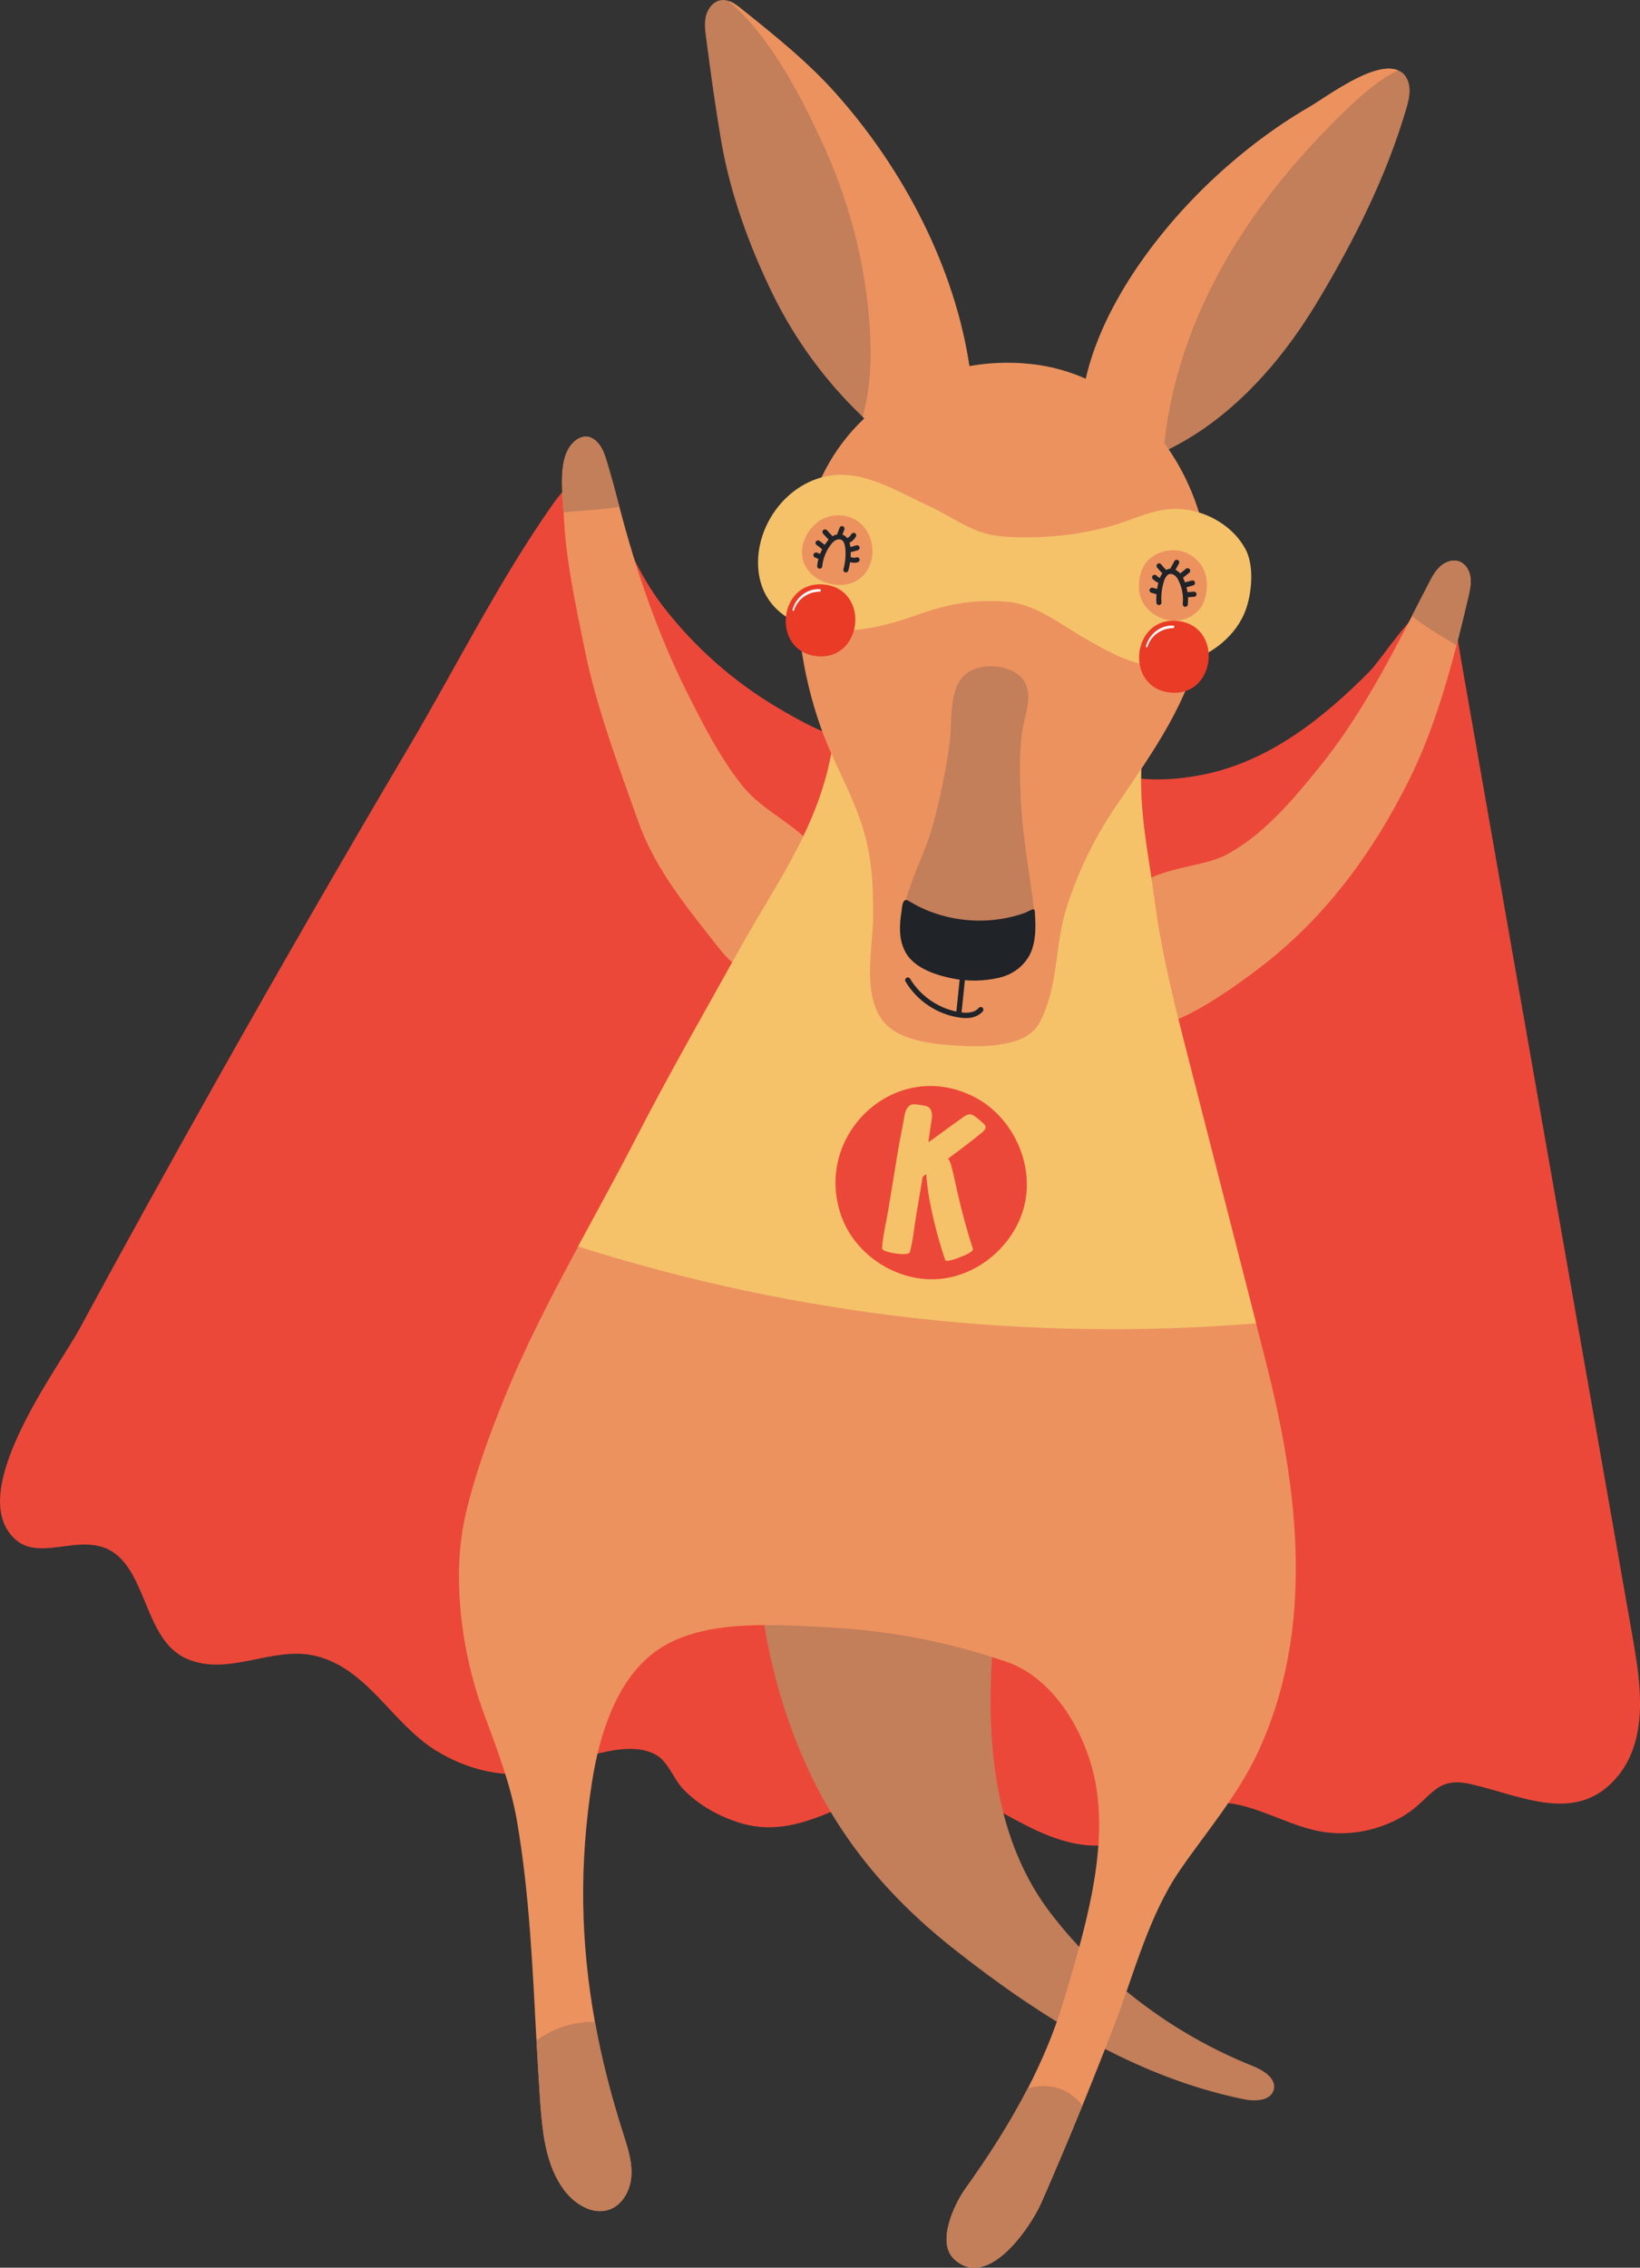
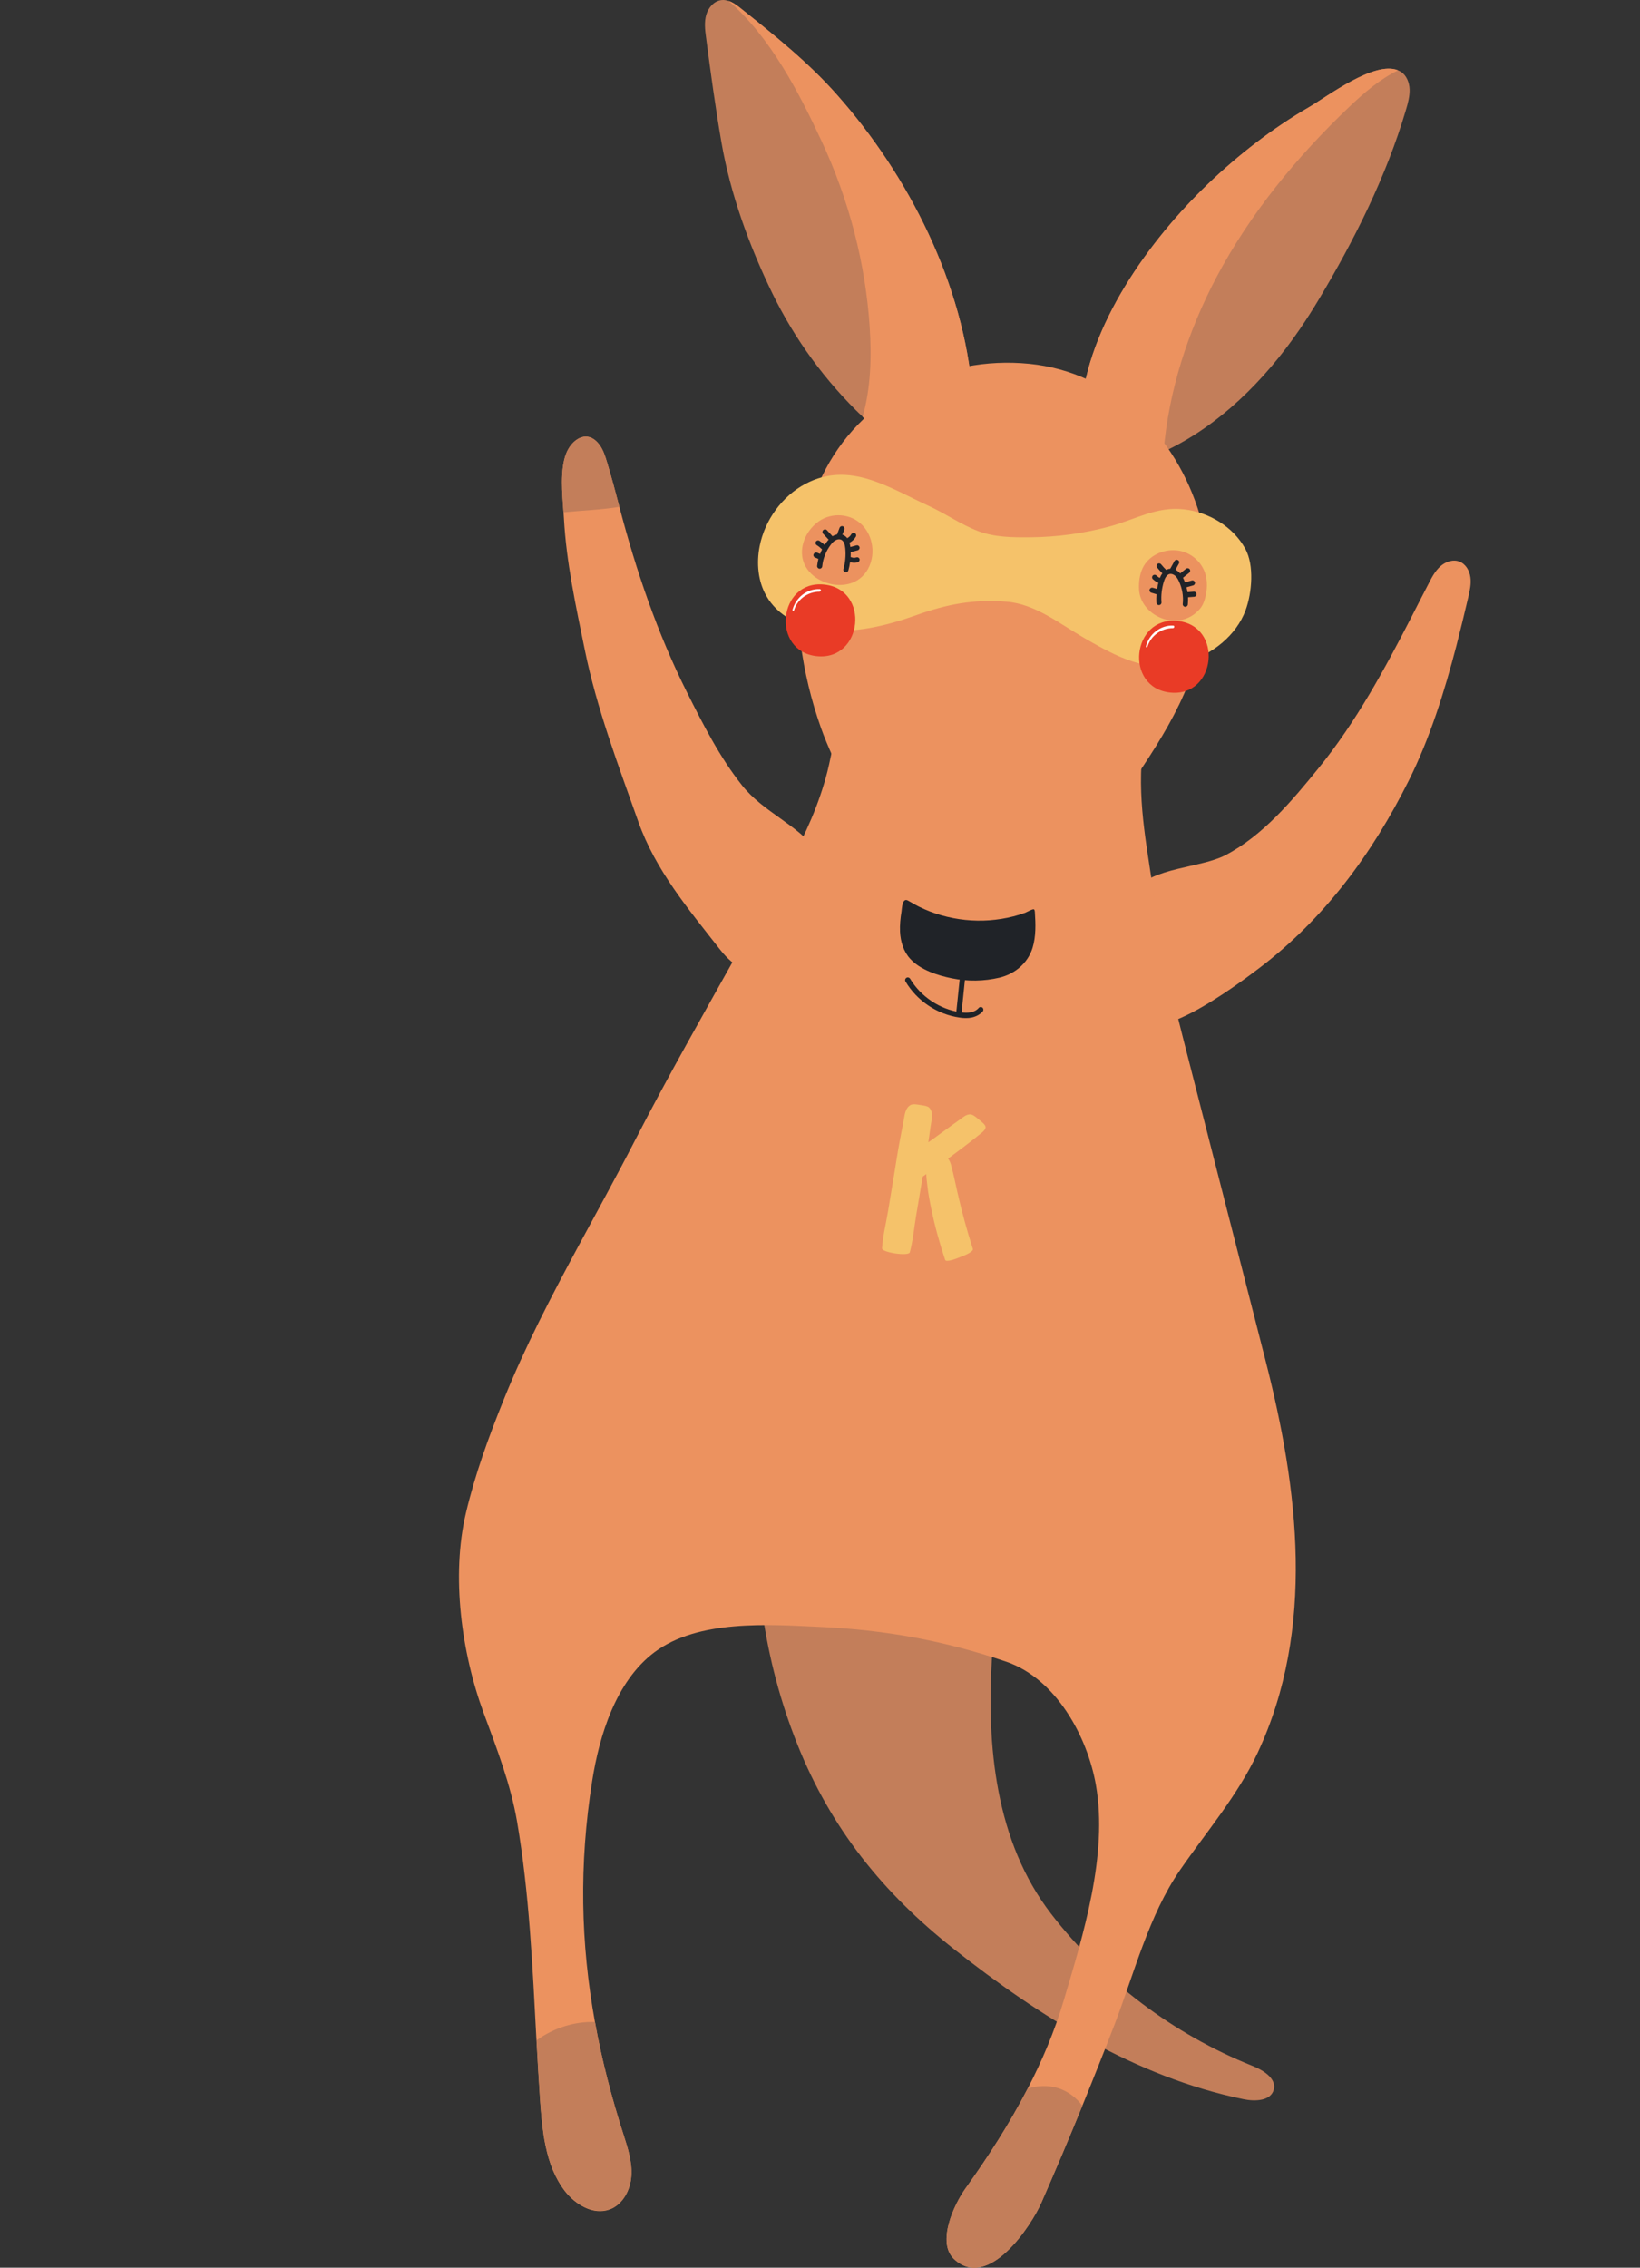
<svg xmlns="http://www.w3.org/2000/svg" version="1.1" id="Layer_1" x="0px" y="0px" viewBox="0 0 209.71 289.78" style="enable-background:new 0 0 209.71 289.78;" xml:space="preserve">
  <rect x="0" y="0" width="209.71" height="289.78" fill="#333333" stroke="none" />
  <style type="text/css">
	.st0{display:none;fill:#5C4783;}
	.st1{display:none;fill:#254B73;}
	.st2{fill:#BF9678;}
	.st3{fill:#E3A52C;}
	.st4{fill:#89654C;}
	.st5{display:none;fill:#DCD2CD;}
	.st6{fill:#604C8A;}
	.st7{fill:#5C4783;}
	.st8{fill:#503D75;}
	.st9{fill:#C38D65;}
	.st10{fill:#936C4D;}
	.st11{fill:#323031;}
	.st12{fill:#FFCA42;}
	.st13{fill:#EDB43E;}
	.st14{fill:#735FA2;}
	.st15{fill:#B4A69C;}
	.st16{fill:#9E938A;}
	.st17{fill:#634834;}
	.st18{fill:#312317;}
	.st19{fill:#EF4939;}
	.st20{fill:#FFFFFF;}
	.st21{fill:#FDE3CB;}
	.st22{fill:#82553B;}
	.st23{fill:#EEA97E;}
	.st24{fill:#EC925F;}
	.st25{fill:#C37E5A;}
	.st26{fill:#946144;}
	.st27{fill:#202328;}
	.st28{fill:#A87F69;}
	.st29{fill:#F7C36C;}
	.st30{display:none;fill:#F5D3BE;}
	.st31{fill:#F7B0A8;}
	.st32{fill:#F8CF86;}
	.st33{fill:#100C09;}
	.st34{fill:#374E7B;}
	.st35{fill:#F7F2E9;}
	.st36{fill:#E5DCD6;}
	.st37{fill:#E6602F;}
	.st38{fill:#FCB531;}
	.st39{fill:#EA675A;}
	.st40{opacity:0.5;fill:#373252;}
	.st41{opacity:0.5;}
	.st42{fill:#614C8B;}
	.st43{fill:#F4954E;}
	.st44{fill:#FFD267;}
	.st45{fill:#F4864E;}
	.st46{fill:#E85C39;}
	.st47{fill:#F37D54;}
	.st48{fill:#EBAA30;}
	.st49{fill:#F8CB64;}
	.st50{fill:#BE594C;}
	.st51{fill:#EC4839;}
	.st52{fill:#2E6CAE;}
	.st53{fill:#F5EAD3;}
	.st54{fill:#B4ADA7;}
	.st55{fill:#F7AB2E;}
	.st56{fill:#F6C36B;}
	.st57{fill:#E93B26;}
	.st58{fill:#A52715;}
	.st59{fill:#BA802B;}
	.st60{fill:#F7B0A7;}
	.st61{fill:#4E5053;}
	.st62{fill:#A5A6A8;}
	.st63{fill:#E4E1D8;}
	.st64{fill:#FCB532;}
	.st65{fill:#EFECE1;}
	.st66{fill:#F6CEE1;}
	.st67{fill:#363151;}
	.st68{fill:#F5C26A;}
	.st69{fill:#A81A3C;}
	.st70{fill:#CB8B67;}
	.st71{fill:#B77857;}
</style>
  <g>
-     <path class="st51" d="M209.71,218.15c0.06-2.82-0.39-5.76-0.87-8.51c-4.2-23.91-8.4-47.82-12.6-71.73   c-2.12-12.1-4.25-24.19-6.37-36.29c-1.04-5.91-2.08-11.81-3.11-17.72c-0.34-1.97-0.83-7.02-3.77-6.58   c-2.17,0.33-6.28,6.89-7.9,8.52c-5.94,5.99-12.88,11.51-21.35,13.17c-6.48,1.27-11.87,0.54-17.39-2.69   c-5.91-3.46-13.74-3.35-20.42-1.89c-6.57,1.44-10.6-0.54-16.43-3.96c-5.7-3.35-10.74-7.82-14.77-13.06   c-3.14-4.08-4.76-8.59-7.25-12.98c-2.37-4.17-4.17-3.7-6.71-0.11c-6.94,9.84-12.37,20.78-18.49,31.14   c-8.35,14.12-16.54,28.34-24.59,42.63c-5.91,10.51-11.75,21.06-17.49,31.66c-2.83,5.22-14.75,20.91-8.31,26.9   c3.55,3.3,9.46-1.72,13.58,2.54c3.39,3.49,3.57,10.73,8.49,12.81c5.34,2.26,10.88-1.7,16.34-0.41c6.7,1.58,9.8,8.63,15.44,12.1   c4.05,2.5,9.05,3.76,13.66,2.56c3.81-0.99,10.81-4.32,14.64-1.91c1.44,0.9,2.14,3.06,3.33,4.29c2,2.09,4.77,3.6,7.53,4.39   c9.52,2.72,16.64-7.08,26.01-4.58c3.74,1,7.03,3.18,10.49,4.92c3.46,1.74,7.39,3.08,11.16,2.21c4.21-0.97,7.54-4.53,11.81-5.14   c4.9-0.71,9.41,2.6,14.26,3.56c3.55,0.71,7.33,0.02,10.49-1.74c3.91-2.17,4.2-5.32,8.84-4.29c6.59,1.46,13.79,5.41,19.04-1.15   C208.95,224.34,209.64,221.32,209.71,218.15z" />
    <g>
      <path class="st24" d="M72.06,65.47c0.02,0.27,0.04,0.52,0.05,0.76c0.31,5.67,1.53,11.23,2.66,16.77c1.53,7.54,4.3,14.8,6.86,22.02    c2.18,6.16,6.42,11.18,10.37,16.23c4.2,5.38,7.38,2.15,9.91-2.62c1.56-2.94,4.84-6.73,2.55-9.88c-2.45-3.38-6.85-4.95-9.59-8.41    c-2.86-3.61-4.96-7.76-7.02-11.86c-3.78-7.54-6.52-15.57-8.65-23.72c-0.5-1.93-1.02-3.84-1.58-5.7c-0.23-0.76-0.47-1.54-0.94-2.19    c-0.25-0.34-0.51-0.59-0.78-0.77c-1.38-0.9-2.89,0.31-3.49,1.82C71.59,59.96,71.89,63.12,72.06,65.47z" />
      <path class="st25" d="M72.06,65.47c0.09-0.01,0.19-0.02,0.28-0.03c2.27-0.22,4.61-0.3,6.86-0.67c-0.5-1.93-1.02-3.84-1.58-5.7    c-0.23-0.76-0.47-1.54-0.94-2.19c-0.25-0.34-0.51-0.59-0.78-0.77c-1.38-0.9-2.89,0.31-3.49,1.82    C71.59,59.96,71.89,63.12,72.06,65.47z" />
    </g>
    <g>
      <path class="st24" d="M144.25,117.15c0.02,3.3,1.57,7.36,0.93,10.23c-0.1,0.46-0.13,0.96-0.09,1.45    c0.58,6.55,13.5-3.28,15.88-5.08c8.4-6.36,14.51-14.67,19.18-24.02c2.68-5.36,4.55-11.32,6.09-17.24    c0.54-2.09,1.04-4.17,1.52-6.22c0.19-0.83,0.38-1.67,0.26-2.51c-0.11-0.84-0.59-1.68-1.38-1.99c-0.82-0.33-1.79,0-2.45,0.59    c-0.66,0.59-1.09,1.39-1.49,2.18c-0.72,1.38-1.43,2.77-2.14,4.16c-3.47,6.76-7.12,13.51-11.93,19.43    c-3.37,4.15-7.15,8.67-11.97,11.17c-3.1,1.6-9.34,1.58-11.46,4.39C144.48,114.63,144.24,115.83,144.25,117.15z" />
-       <path class="st25" d="M180.56,78.69c0.01,0.01,0.02,0.02,0.03,0.02c1.69,1.47,4.14,2.8,5.66,3.77c0.54-2.09,1.04-4.17,1.52-6.22    c0.19-0.83,0.38-1.67,0.26-2.51c-0.11-0.84-0.59-1.68-1.38-1.99c-0.82-0.33-1.79,0-2.45,0.59c-0.66,0.59-1.09,1.39-1.49,2.18    C181.99,75.91,181.28,77.3,180.56,78.69z" />
    </g>
    <path class="st25" d="M162.33,265.33c-0.56-0.59-1.43-1.04-2.2-1.35c-10.08-4.03-19.05-10.8-25.69-19.38   c-7.18-9.28-8.3-21.56-7.59-32.89c0.36-5.82,1.21-11.61,2.22-17.35c0.77-4.4,2.72-6.18-1.82-8.55c-4.47-2.33-9.09-3.96-14.16-4.26   c-3.5-0.21-12.43-0.24-14.64,3c-0.86,1.27-1.1,2.85-1.26,4.37c-1.22,11.49,0.49,23.26,4.77,33.98   c4.29,10.76,10.98,19.02,20.02,26.16c10.93,8.63,23.25,16.37,37.04,19.19c1.45,0.3,3.45,0.24,3.85-1.19   C163.06,266.41,162.8,265.83,162.33,265.33z" />
    <g>
      <path class="st24" d="M160.82,223.98c-2.56,5.47-6.52,10.05-9.93,14.99c-3.99,5.78-5.88,13.27-8.39,19.79    c-1.33,3.45-2.7,6.9-4.1,10.33c-1.69,4.15-3.44,8.28-5.24,12.39c-1.25,2.87-6.76,11.3-11.15,7.21c-2.29-2.13,0-7.01,1.45-9.03    c2.89-4.03,5.64-8.29,7.96-12.78c1.85-3.58,3.43-7.31,4.58-11.18c2.53-8.47,5.69-18.7,4.14-27.58    c-1.09-6.25-5.13-13.63-11.5-15.79c-7.92-2.69-15.46-4.06-23.87-4.44c-6.54-0.3-15.48-0.95-21.08,3.24    c-4.94,3.7-7.05,10.64-7.97,16.47c-1.69,10.69-1.47,20.73,0.36,30.81c0.86,4.76,2.09,9.53,3.65,14.38c0.55,1.72,1.12,3.48,1,5.28    c-0.12,1.8-1.1,3.67-2.8,4.28c-2.07,0.74-4.34-0.62-5.69-2.35c-1.29-1.68-2.03-3.64-2.46-5.72c-0.1-0.45-0.19-0.92-0.26-1.38    c0-0.01,0-0.01,0-0.02c-0.24-1.54-0.36-3.12-0.47-4.66c-0.17-2.48-0.31-4.97-0.45-7.47c-0.5-9.36-0.91-18.82-2.48-27.98    c-0.82-4.78-2.6-9.34-4.27-13.87c-2.84-7.69-4.17-17.54-2.27-25.56c1.19-5.02,2.89-9.66,4.82-14.45    c2.71-6.73,6.07-13.18,9.51-19.56c2.43-4.5,4.91-8.99,7.28-13.59c4.29-8.33,8.95-16.48,13.52-24.66    c4.21-7.54,8.92-13.96,11.1-22.52c0.62-2.43,0.76-4.82,2.38-6.62c0.44-0.7,0.96-1.32,1.59-1.8c2.56-1.95,6.95-1.01,9.91-1.07    c5.39-0.1,10.99,0.37,16.29,1.35c2.7,0.5,8.9,0.48,9.94,3.38c0.3,0.82,0.2,1.73,0.13,2.59c-0.6,6.65,0.75,12.36,1.6,18.78    c0.91,6.91,2.65,13.68,4.38,20.42c2.87,11.18,5.73,22.36,8.59,33.54c0.4,1.58,0.81,3.16,1.21,4.74    C166.03,190.26,168.25,208.1,160.82,223.98z" />
      <g>
-         <path class="st68" d="M160.62,169.1c-29.17,2.4-58.81-0.95-86.7-9.82c2.43-4.5,4.91-8.99,7.28-13.59     c4.29-8.33,8.95-16.48,13.52-24.66c4.21-7.54,8.92-13.96,11.1-22.52c0.62-2.43,0.76-4.82,2.38-6.62c0.44-0.7,0.96-1.32,1.59-1.8     c2.56-1.95,6.95-1.01,9.91-1.07c5.39-0.1,10.99,0.37,16.29,1.35c2.7,0.5,8.9,0.48,9.94,3.38c0.3,0.82,0.2,1.73,0.12,2.59     c-0.6,6.65,0.75,12.36,1.6,18.78c0.91,6.91,2.65,13.68,4.38,20.42C154.9,146.74,157.76,157.92,160.62,169.1z" />
        <g>
-           <path class="st51" d="M124.52,140.14c-10.06-5.08-20.61,4.92-16.94,15.25c1.78,5.02,7.17,8.49,12.48,8.05      c5.31-0.43,10.06-4.72,11.05-9.95C132.1,148.26,129.27,142.54,124.52,140.14z" />
          <path class="st68" d="M124.4,159.59c-0.76-2.36-1.41-4.76-1.96-7.18c-0.26-1.16-0.5-2.34-0.81-3.49      c-0.1-0.35-0.21-0.65-0.4-0.87c0.23-0.17,0.46-0.33,0.68-0.5c0.7-0.52,1.4-1.04,2.09-1.58c0.34-0.27,0.69-0.53,1.02-0.81      c0.33-0.28,0.96-0.65,1.01-1.09c0.04-0.33-0.54-0.74-0.75-0.92c-0.29-0.24-0.85-0.78-1.27-0.75c-0.5,0.03-0.81,0.34-1.21,0.62      c-0.39,0.27-0.78,0.55-1.16,0.83c-0.73,0.54-1.47,1.08-2.21,1.61c-0.24,0.17-0.48,0.34-0.72,0.51c0.1-0.68,0.19-1.36,0.29-2.03      c0.11-0.77,0.41-1.76-0.16-2.38c-0.23-0.25-0.87-0.31-1.18-0.36c-0.34-0.05-0.92-0.17-1.23,0.01c-0.71,0.41-0.76,1.36-0.9,2.11      c-0.15,0.78-0.3,1.56-0.45,2.34c-0.29,1.52-0.52,3.05-0.77,4.58c-0.25,1.53-0.51,3.05-0.76,4.58c-0.26,1.55-0.66,3.13-0.76,4.7      c-0.04,0.53,3.4,1.05,3.55,0.51c0.41-1.51,0.55-3.14,0.81-4.69c0.26-1.53,0.51-3.05,0.77-4.58c0.02-0.13,0.05-0.27,0.07-0.4      c0.15-0.11,0.31-0.22,0.46-0.33c0,0.48,0.08,0.97,0.13,1.45c0.11,1.07,0.32,2.11,0.54,3.16c0.45,2.16,1.04,4.27,1.74,6.36      c0.13,0.38,1.71-0.27,1.92-0.36C123,160.56,124.53,160,124.4,159.59z" />
        </g>
      </g>
      <path class="st25" d="M77.94,282.32c-2.07,0.74-4.34-0.62-5.69-2.35c-1.29-1.68-2.03-3.64-2.46-5.72    c-0.03-0.14-0.05-0.28-0.08-0.41c-0.06-0.32-0.12-0.65-0.18-0.97c0-0.01,0-0.01,0-0.02c-0.24-1.54-0.36-3.12-0.47-4.66    c-0.17-2.48-0.31-4.97-0.45-7.47c2.23-1.59,4.87-2.43,7.47-2.33c0.86,4.76,2.09,9.53,3.65,14.38c0.55,1.72,1.12,3.48,1,5.28    C80.62,279.84,79.64,281.71,77.94,282.32z" />
      <path class="st25" d="M138.4,269.08c-1.69,4.15-3.44,8.28-5.24,12.39c-1.25,2.87-6.76,11.3-11.15,7.21    c-2.29-2.13,0-7.01,1.45-9.03c2.89-4.03,5.64-8.29,7.96-12.78c1.29-0.36,2.61-0.43,3.9-0.03    C136.58,267.24,137.61,268.04,138.4,269.08z" />
    </g>
    <g>
      <path class="st25" d="M124.36,50.34c-4.07,0.04-9.16,1.84-11.71,5.02c-0.8-0.68-1.58-1.38-2.34-2.1    c-4.75-4.52-8.69-9.9-11.56-15.8c-2.94-6.04-5.37-12.69-6.51-19.34c-0.76-4.38-1.38-8.93-1.96-13.37    c-0.13-0.95-0.24-1.94,0.03-2.86c0.27-0.93,1.01-1.78,1.96-1.88c0.3-0.03,0.6,0.01,0.88,0.11c0.6,0.19,1.14,0.61,1.64,1.01    c4.27,3.41,8.57,6.85,12.19,10.94C116.24,22.47,123.25,36.37,124.36,50.34z" />
      <path class="st25" d="M179.79,14.01c-2.53,8.58-6.65,16.74-11.16,24.27c-0.76,1.27-1.56,2.52-2.39,3.74    c-4.54,6.63-10.43,12.46-17.44,15.7c-0.91,0.42-1.83,0.8-2.77,1.13c-0.91-3.27-4.59-6.39-7.79-6.4    c0.77-10.85,8.86-21.87,16.22-28.93c3.93-3.76,8.26-7.11,12.89-9.8c2.35-1.36,8.39-6,11.43-4.73c0.14,0.06,0.27,0.13,0.4,0.21    c0.69,0.46,1.04,1.36,1.07,2.24C180.27,12.31,180.04,13.18,179.79,14.01z" />
      <path class="st24" d="M124.36,50.34c-4.07,0.04-9.16,1.84-11.71,5.02c-0.8-0.68-1.58-1.38-2.34-2.1c1.04-3.66,1.15-7.62,0.9-11.46    c-0.54-8.19-2.66-16.26-6.12-23.7c-2.89-6.22-6.59-13.39-11.94-17.99c0.6,0.19,1.14,0.61,1.64,1.01    c4.27,3.41,8.57,6.85,12.19,10.94C116.24,22.47,123.25,36.37,124.36,50.34z" />
      <path class="st24" d="M178.78,8.99c-2.3,1.1-4.36,2.87-6.24,4.66c-6.71,6.38-12.67,13.62-17,21.8c-3.65,6.91-6.1,14.51-6.75,22.27    c-0.91,0.42-1.83,0.8-2.77,1.13c-0.91-3.27-4.59-6.39-7.79-6.4c0.77-10.85,8.86-21.87,16.22-28.93c3.93-3.76,8.26-7.11,12.89-9.8    C169.7,12.36,175.74,7.72,178.78,8.99z" />
      <path class="st24" d="M153.81,81.18c-1.72,8.59-6.42,14.94-11.2,21.98c-2.67,3.93-4.75,8.25-6.21,12.77    c-1.43,4.43-1.06,9.05-2.86,13.45c-0.36,0.87-0.77,1.75-1.45,2.4c-2.04,1.97-6.62,2.02-9.26,1.86c-3.35-0.19-8.51-0.55-10.36-3.8    c-2.14-3.75-0.83-8.88-0.82-12.84c0.01-3-0.1-6.03-0.73-8.97c-1.14-5.37-4.19-10.06-5.96-15.07c-1.23-3.48-2.1-7.09-2.58-10.74    c-0.94-7.15-0.42-14.75,2.73-21.34c4.81-10.06,15.53-15.48,26.5-14.39c10.81,1.07,18.8,9.23,21.82,19.35    C154.85,70.6,154.85,75.95,153.81,81.18z" />
      <g>
        <g>
          <path class="st27" d="M122.57,129.85c-0.19-0.02-0.32-0.19-0.3-0.37l0.61-5.92c0.02-0.19,0.19-0.32,0.37-0.3      c0.19,0.02,0.32,0.19,0.3,0.37l-0.61,5.92C122.92,129.73,122.76,129.87,122.57,129.85z" />
          <path class="st27" d="M122.99,130.07c-0.11-0.01-0.21-0.02-0.3-0.04c-2.85-0.41-5.43-2.13-6.9-4.61      c-0.1-0.16-0.04-0.37,0.12-0.47c0.16-0.1,0.37-0.04,0.47,0.12c1.35,2.27,3.8,3.91,6.41,4.28c0.54,0.08,0.95,0.08,1.32,0.01      c0.44-0.08,0.81-0.28,1.04-0.56c0.12-0.14,0.34-0.16,0.48-0.04c0.14,0.12,0.16,0.34,0.04,0.48c-0.34,0.39-0.85,0.67-1.43,0.79      C123.79,130.12,123.34,130.1,122.99,130.07z" />
        </g>
-         <path class="st25" d="M131.85,113.45c-0.56-3.87-1.17-7.74-1.34-11.66c-0.12-2.65-0.16-5.33,0.14-7.97     c0.24-2.11,1.54-4.73,0.32-6.74c-0.67-1.11-1.98-1.67-3.26-1.86c-1.37-0.2-2.85-0.03-4,0.75c-2.51,1.68-1.91,6.29-2.27,8.93     c-0.49,3.6-1.22,7.16-2.18,10.67c-1.16,4.25-4.61,9.86-3.9,14.34c0.9,5.68,12.52,6.84,15.57,2.87     C132.9,120.24,132.31,116.64,131.85,113.45z" />
        <path class="st27" d="M131.93,116.25c-0.29,0.11-0.71,0.34-0.84,0.39c-0.49,0.18-0.99,0.33-1.49,0.46     c-1.01,0.26-2.04,0.42-3.08,0.5c-2.05,0.15-4.14-0.07-6.12-0.63c-1-0.28-1.98-0.66-2.91-1.12c-0.48-0.24-0.92-0.52-1.39-0.77     c-0.74-0.4-0.76,1.01-0.82,1.4c-0.14,0.85-0.23,1.71-0.19,2.58c0.06,1.26,0.45,2.54,1.3,3.46c1.29,1.42,3.51,2.13,5.34,2.5     c2,0.41,4.09,0.38,6.08-0.09c1.96-0.47,3.61-1.84,4.22-3.79c0.46-1.48,0.4-3.07,0.3-4.61c-0.01-0.11-0.02-0.23-0.1-0.31     C132.18,116.17,132.07,116.2,131.93,116.25z" />
      </g>
      <path class="st68" d="M159.24,70.13c-1.57-2.87-4.71-4.68-7.82-5.04c-3.55-0.41-6.24,1.31-9.59,2.2    c-3.29,0.88-6.68,1.34-10.06,1.37c-2.25,0.02-4.56,0.01-6.68-0.79c-2.2-0.83-4.15-2.22-6.28-3.2c-5.11-2.34-10.17-5.83-15.82-2.84    c-2.96,1.57-5.18,4.59-5.85,7.96c-0.43,2.16-0.22,4.49,0.86,6.37c1.46,2.56,4.34,3.97,7.2,4.32c4.02,0.49,8.13-0.5,11.91-1.85    c4.03-1.44,7.38-2.07,11.6-1.74c3.66,0.28,6.79,2.82,9.94,4.64c2.5,1.44,5.05,2.9,7.87,3.43c3.24,0.61,7.05-0.53,9.76-2.82    c1.33-1.13,2.4-2.54,3-4.17C160.09,75.76,160.4,72.24,159.24,70.13z M110.99,72.71c-0.43,0.77-1.09,1.4-1.95,1.74    c-1.55,0.61-3.44,0.26-4.78-0.69c-0.78-0.56-1.41-1.38-1.62-2.34c-0.41-1.86,0.6-3.79,2.09-4.82c1.68-1.16,4.09-0.98,5.53,0.5    c0.56,0.58,0.97,1.33,1.16,2.13C111.72,70.41,111.56,71.68,110.99,72.71z M150.79,79.27c-0.83,0.12-1.7-0.01-2.51-0.38    c-1.42-0.64-2.56-1.96-2.63-3.6c-0.04-0.92,0.07-1.86,0.46-2.69c0.76-1.61,2.62-2.42,4.28-2.28c1.91,0.16,3.55,1.61,3.87,3.58    c0.1,0.62,0.09,1.25-0.02,1.87c-0.13,0.71-0.31,1.42-0.77,1.99C152.75,78.63,151.8,79.13,150.79,79.27z" />
      <g>
        <g>
          <path class="st57" d="M150.58,79.35c-5.89-0.61-6.84,8.54-0.94,9.15C155.53,89.11,156.48,79.96,150.58,79.35z" />
          <path class="st20" d="M150.01,79.94c-1.63-0.06-3.07,1.08-3.48,2.65c-0.03,0.12,0.15,0.2,0.19,0.07      c0.43-1.43,1.77-2.38,3.25-2.39C150.19,80.27,150.23,79.95,150.01,79.94z" />
        </g>
        <g>
          <path class="st57" d="M105.39,74.7c-5.89-0.61-6.84,8.54-0.94,9.15C110.34,84.45,111.29,75.3,105.39,74.7z" />
          <path class="st20" d="M104.82,75.28c-1.63-0.06-3.07,1.08-3.48,2.65c-0.03,0.12,0.15,0.2,0.19,0.07      c0.43-1.43,1.77-2.38,3.25-2.39C105,75.61,105.04,75.29,104.82,75.28z" />
        </g>
      </g>
      <g>
        <path class="st27" d="M104.2,71.23l0.45,0.19c-0.07,0.29-0.13,0.59-0.16,0.89c-0.02,0.18,0.11,0.34,0.29,0.36     c0.18,0.02,0.34-0.11,0.36-0.29c0.09-0.98,0.48-1.96,1.07-2.74c0.23-0.31,0.43-0.5,0.65-0.61c0.24-0.13,0.51-0.15,0.71-0.06     c0.36,0.17,0.48,0.7,0.52,1.11c0.09,0.88,0,1.8-0.24,2.65c-0.05,0.17,0.05,0.36,0.22,0.4c0.02,0.01,0.04,0.01,0.06,0.01     c0.15,0.02,0.3-0.08,0.35-0.24c0.1-0.35,0.17-0.71,0.22-1.07c0.32,0.11,0.68,0.12,1,0.01c0.17-0.06,0.26-0.24,0.21-0.41     c-0.04-0.13-0.15-0.21-0.28-0.22c-0.05,0-0.09,0-0.14,0.02c-0.21,0.07-0.44,0.06-0.64-0.03c-0.03-0.01-0.06-0.01-0.08-0.02     c0.01-0.21,0.02-0.43,0.01-0.64c0.04,0,0.08,0,0.12-0.01l0.78-0.21c0.17-0.05,0.28-0.23,0.23-0.4c-0.04-0.13-0.15-0.23-0.28-0.24     c-0.04,0-0.08,0-0.12,0.01l-0.77,0.21c-0.03-0.2-0.06-0.38-0.11-0.55c0,0,0.01,0,0.01,0c0.33-0.18,0.61-0.44,0.8-0.77     c0.09-0.16,0.04-0.36-0.12-0.45c-0.04-0.02-0.09-0.04-0.13-0.04c-0.12-0.01-0.25,0.05-0.32,0.16c-0.12,0.22-0.31,0.4-0.53,0.52     c-0.13-0.17-0.29-0.3-0.47-0.39c-0.05-0.02-0.1-0.04-0.15-0.06l0.25-0.65c0.06-0.17-0.02-0.36-0.19-0.42     c-0.03-0.01-0.06-0.02-0.08-0.02c-0.14-0.01-0.29,0.07-0.34,0.21l-0.3,0.79c-0.01,0.02-0.01,0.04-0.01,0.06     c-0.16,0.03-0.32,0.08-0.47,0.16c-0.04,0.02-0.08,0.05-0.12,0.08l-0.72-0.78c-0.06-0.06-0.13-0.1-0.21-0.1     c-0.09-0.01-0.18,0.02-0.26,0.09c-0.13,0.12-0.14,0.33-0.02,0.46l0.71,0.76c-0.09,0.1-0.18,0.2-0.24,0.29     c-0.09,0.12-0.18,0.25-0.27,0.38c-0.21-0.19-0.43-0.37-0.67-0.52c-0.04-0.03-0.09-0.04-0.14-0.05c-0.12-0.01-0.25,0.04-0.31,0.15     c-0.09,0.15-0.05,0.36,0.11,0.45c0.25,0.15,0.47,0.34,0.68,0.54c-0.09,0.19-0.18,0.38-0.25,0.58l-0.39-0.16     c-0.03-0.01-0.06-0.02-0.09-0.02c-0.14-0.01-0.28,0.06-0.34,0.2C103.96,70.96,104.04,71.16,104.2,71.23z" />
        <path class="st27" d="M147.41,75.11c-0.02-0.01-0.04-0.01-0.06-0.01c-0.15-0.02-0.3,0.08-0.35,0.23     c-0.05,0.17,0.04,0.36,0.22,0.41l0.66,0.2c-0.02,0.36-0.03,0.72-0.01,1.08c0.01,0.16,0.14,0.29,0.29,0.3c0.02,0,0.04,0,0.06,0     c0.18-0.01,0.32-0.17,0.3-0.35c-0.07-0.88,0.04-1.79,0.3-2.64c0.12-0.4,0.35-0.89,0.74-0.98c0.21-0.05,0.47,0.03,0.68,0.2     c0.19,0.16,0.35,0.38,0.51,0.73c0.42,0.89,0.6,1.92,0.49,2.9c-0.02,0.18,0.11,0.34,0.29,0.36c0,0,0,0,0,0     c0.18,0.02,0.34-0.11,0.36-0.29c0.03-0.31,0.04-0.62,0.03-0.93l0.78-0.06c0.18-0.01,0.32-0.17,0.3-0.35     c-0.01-0.16-0.14-0.29-0.29-0.3c-0.02,0-0.04,0-0.06,0l-0.8,0.06c-0.03-0.21-0.08-0.41-0.13-0.62l0.85-0.24     c0.17-0.05,0.28-0.23,0.23-0.4c-0.04-0.13-0.15-0.22-0.28-0.24c-0.04,0-0.08,0-0.12,0.01l-0.87,0.24     c-0.06-0.15-0.12-0.29-0.18-0.43c-0.02-0.05-0.05-0.11-0.08-0.16l0.8-0.64c0.14-0.11,0.16-0.32,0.05-0.46     c-0.06-0.07-0.14-0.11-0.22-0.12c-0.08-0.01-0.17,0.01-0.24,0.07l-0.75,0.6c-0.07-0.08-0.15-0.17-0.24-0.24     c-0.11-0.09-0.24-0.17-0.36-0.23l0.44-0.8c0.09-0.16,0.03-0.36-0.13-0.44c-0.04-0.02-0.08-0.03-0.12-0.04     c-0.13-0.01-0.26,0.05-0.32,0.17l-0.54,0.98c-0.07,0-0.15,0.01-0.22,0.03c-0.1,0.03-0.2,0.07-0.29,0.12     c-0.19-0.17-0.46-0.47-0.66-0.72c-0.06-0.07-0.14-0.11-0.22-0.12c-0.08-0.01-0.17,0.01-0.24,0.07c-0.14,0.11-0.16,0.32-0.05,0.46     c0.04,0.05,0.38,0.46,0.67,0.74c-0.12,0.16-0.23,0.36-0.32,0.59c-0.15-0.06-0.27-0.16-0.45-0.32c-0.05-0.05-0.12-0.07-0.18-0.08     c-0.1-0.01-0.21,0.03-0.28,0.11c-0.12,0.14-0.11,0.34,0.03,0.46c0.2,0.17,0.4,0.34,0.69,0.45c-0.07,0.26-0.12,0.52-0.16,0.79     L147.41,75.11z" />
      </g>
    </g>
  </g>
</svg>